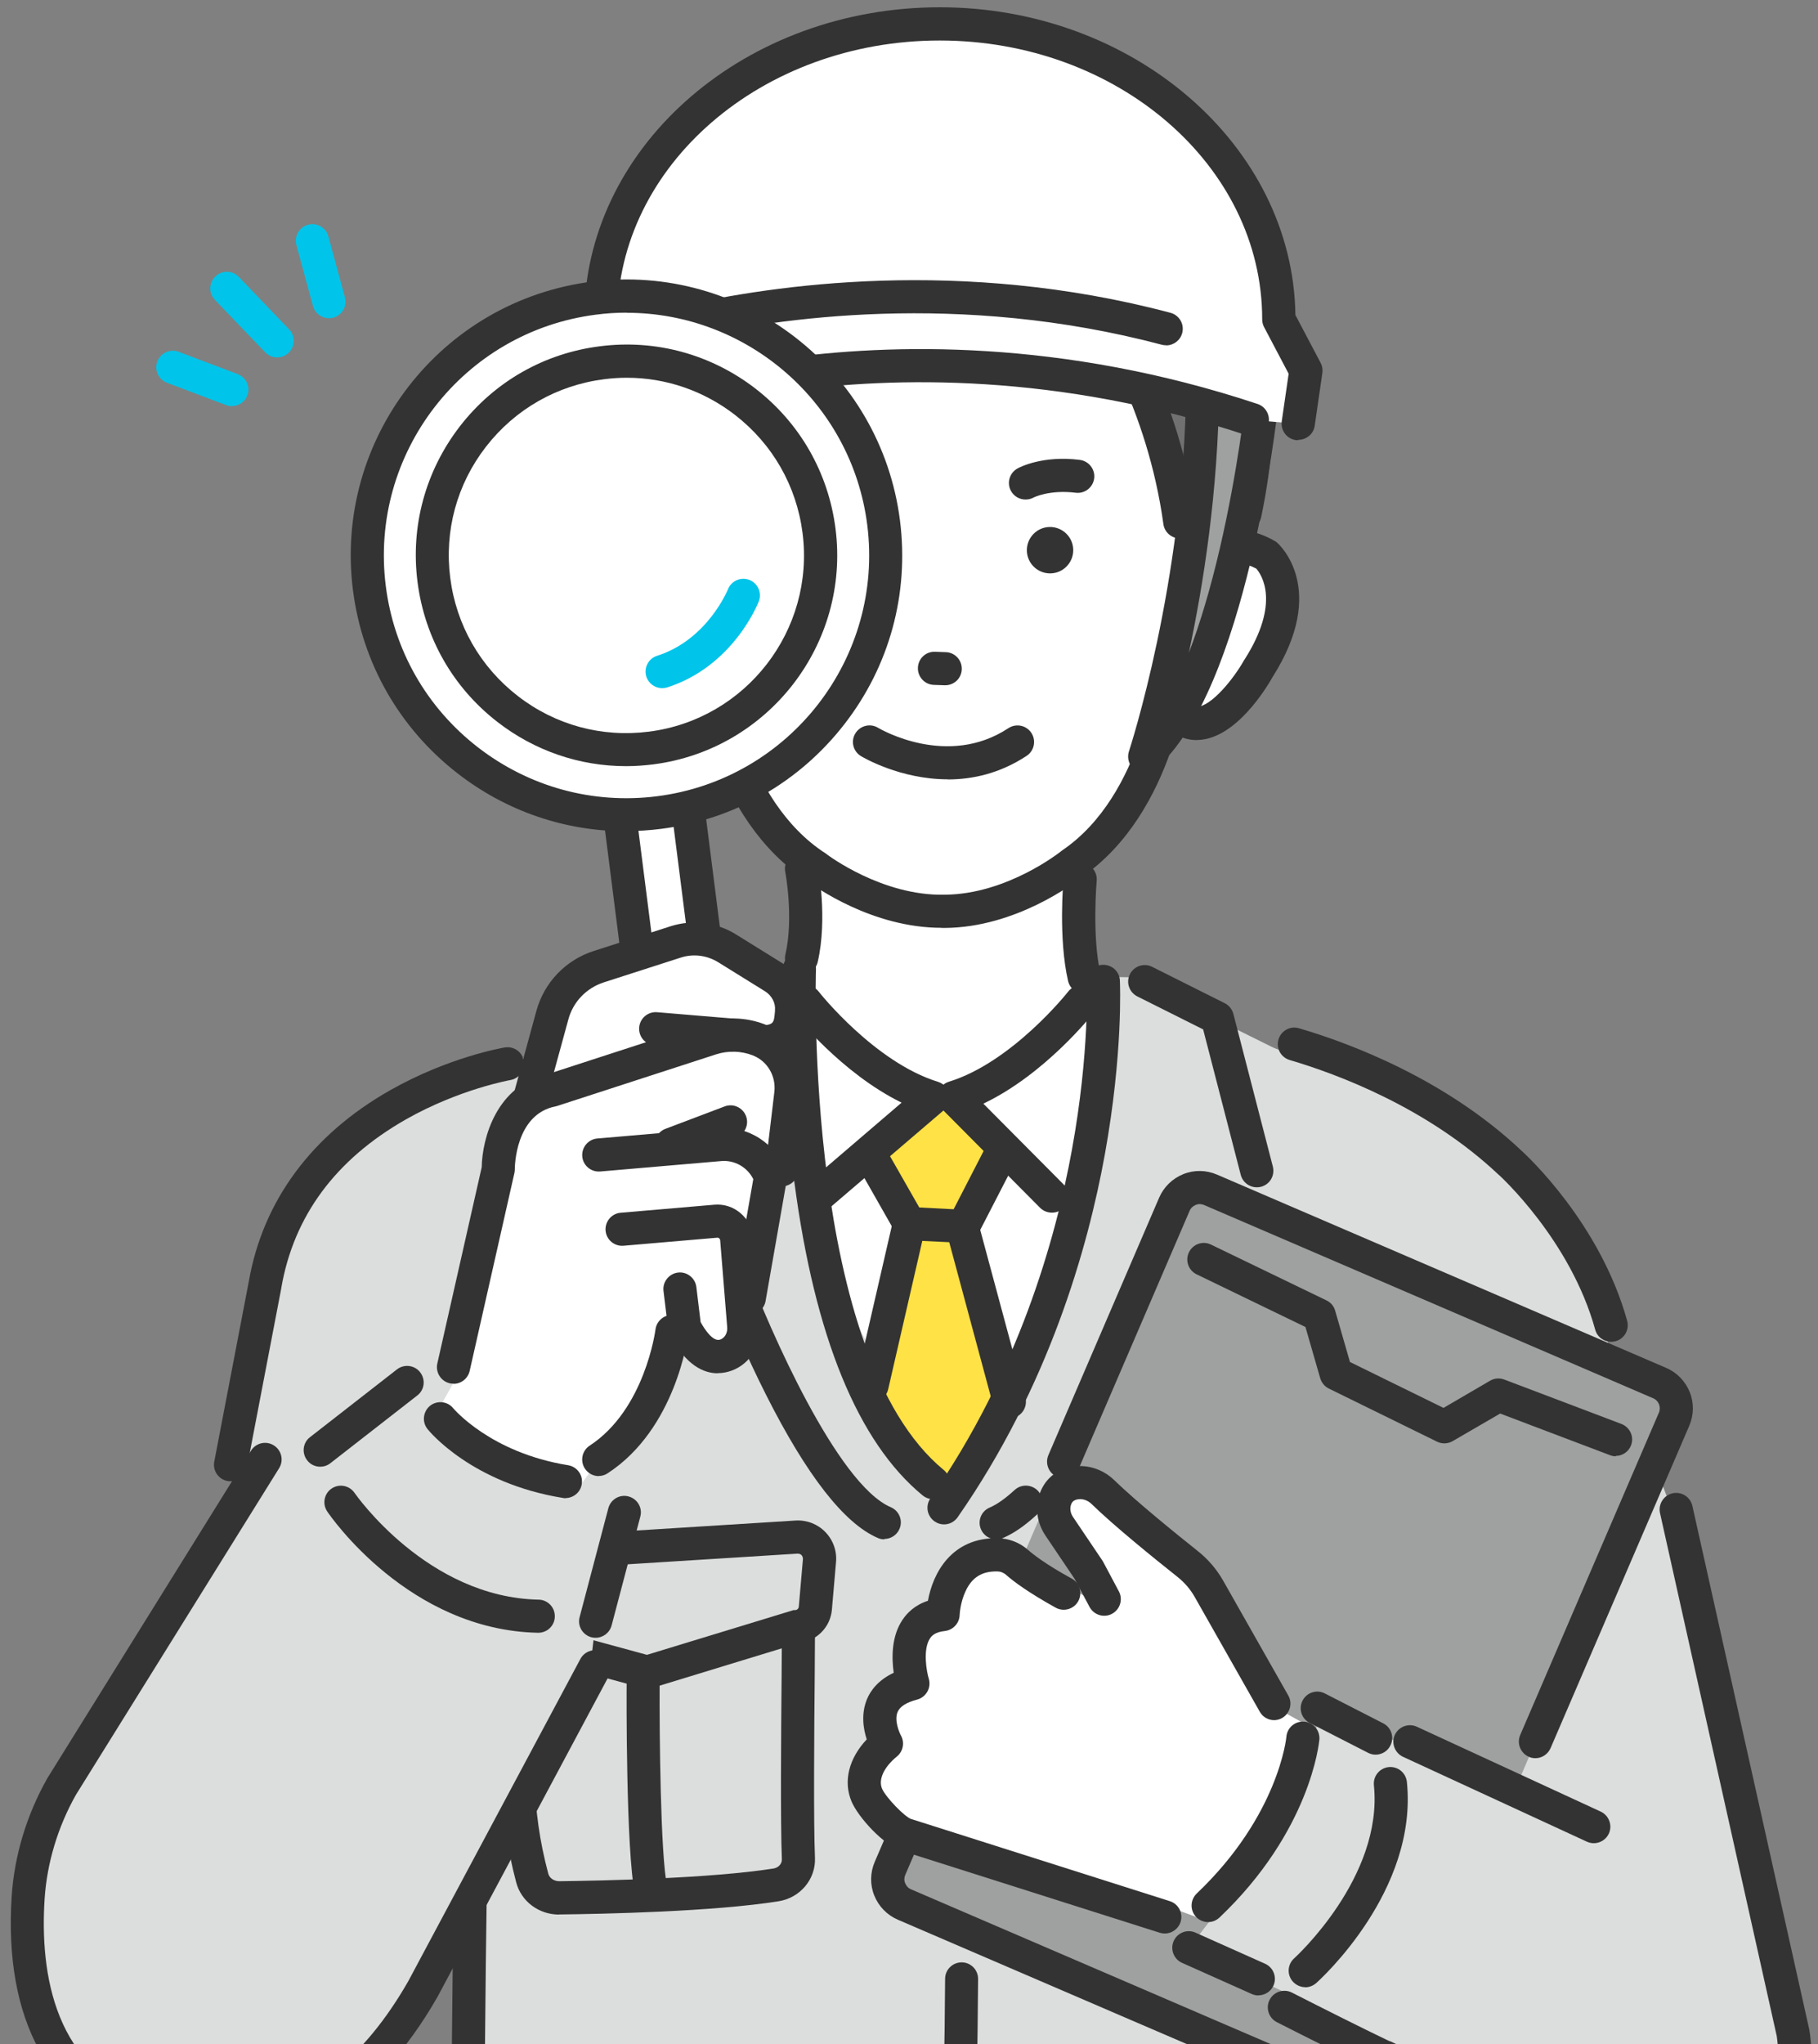
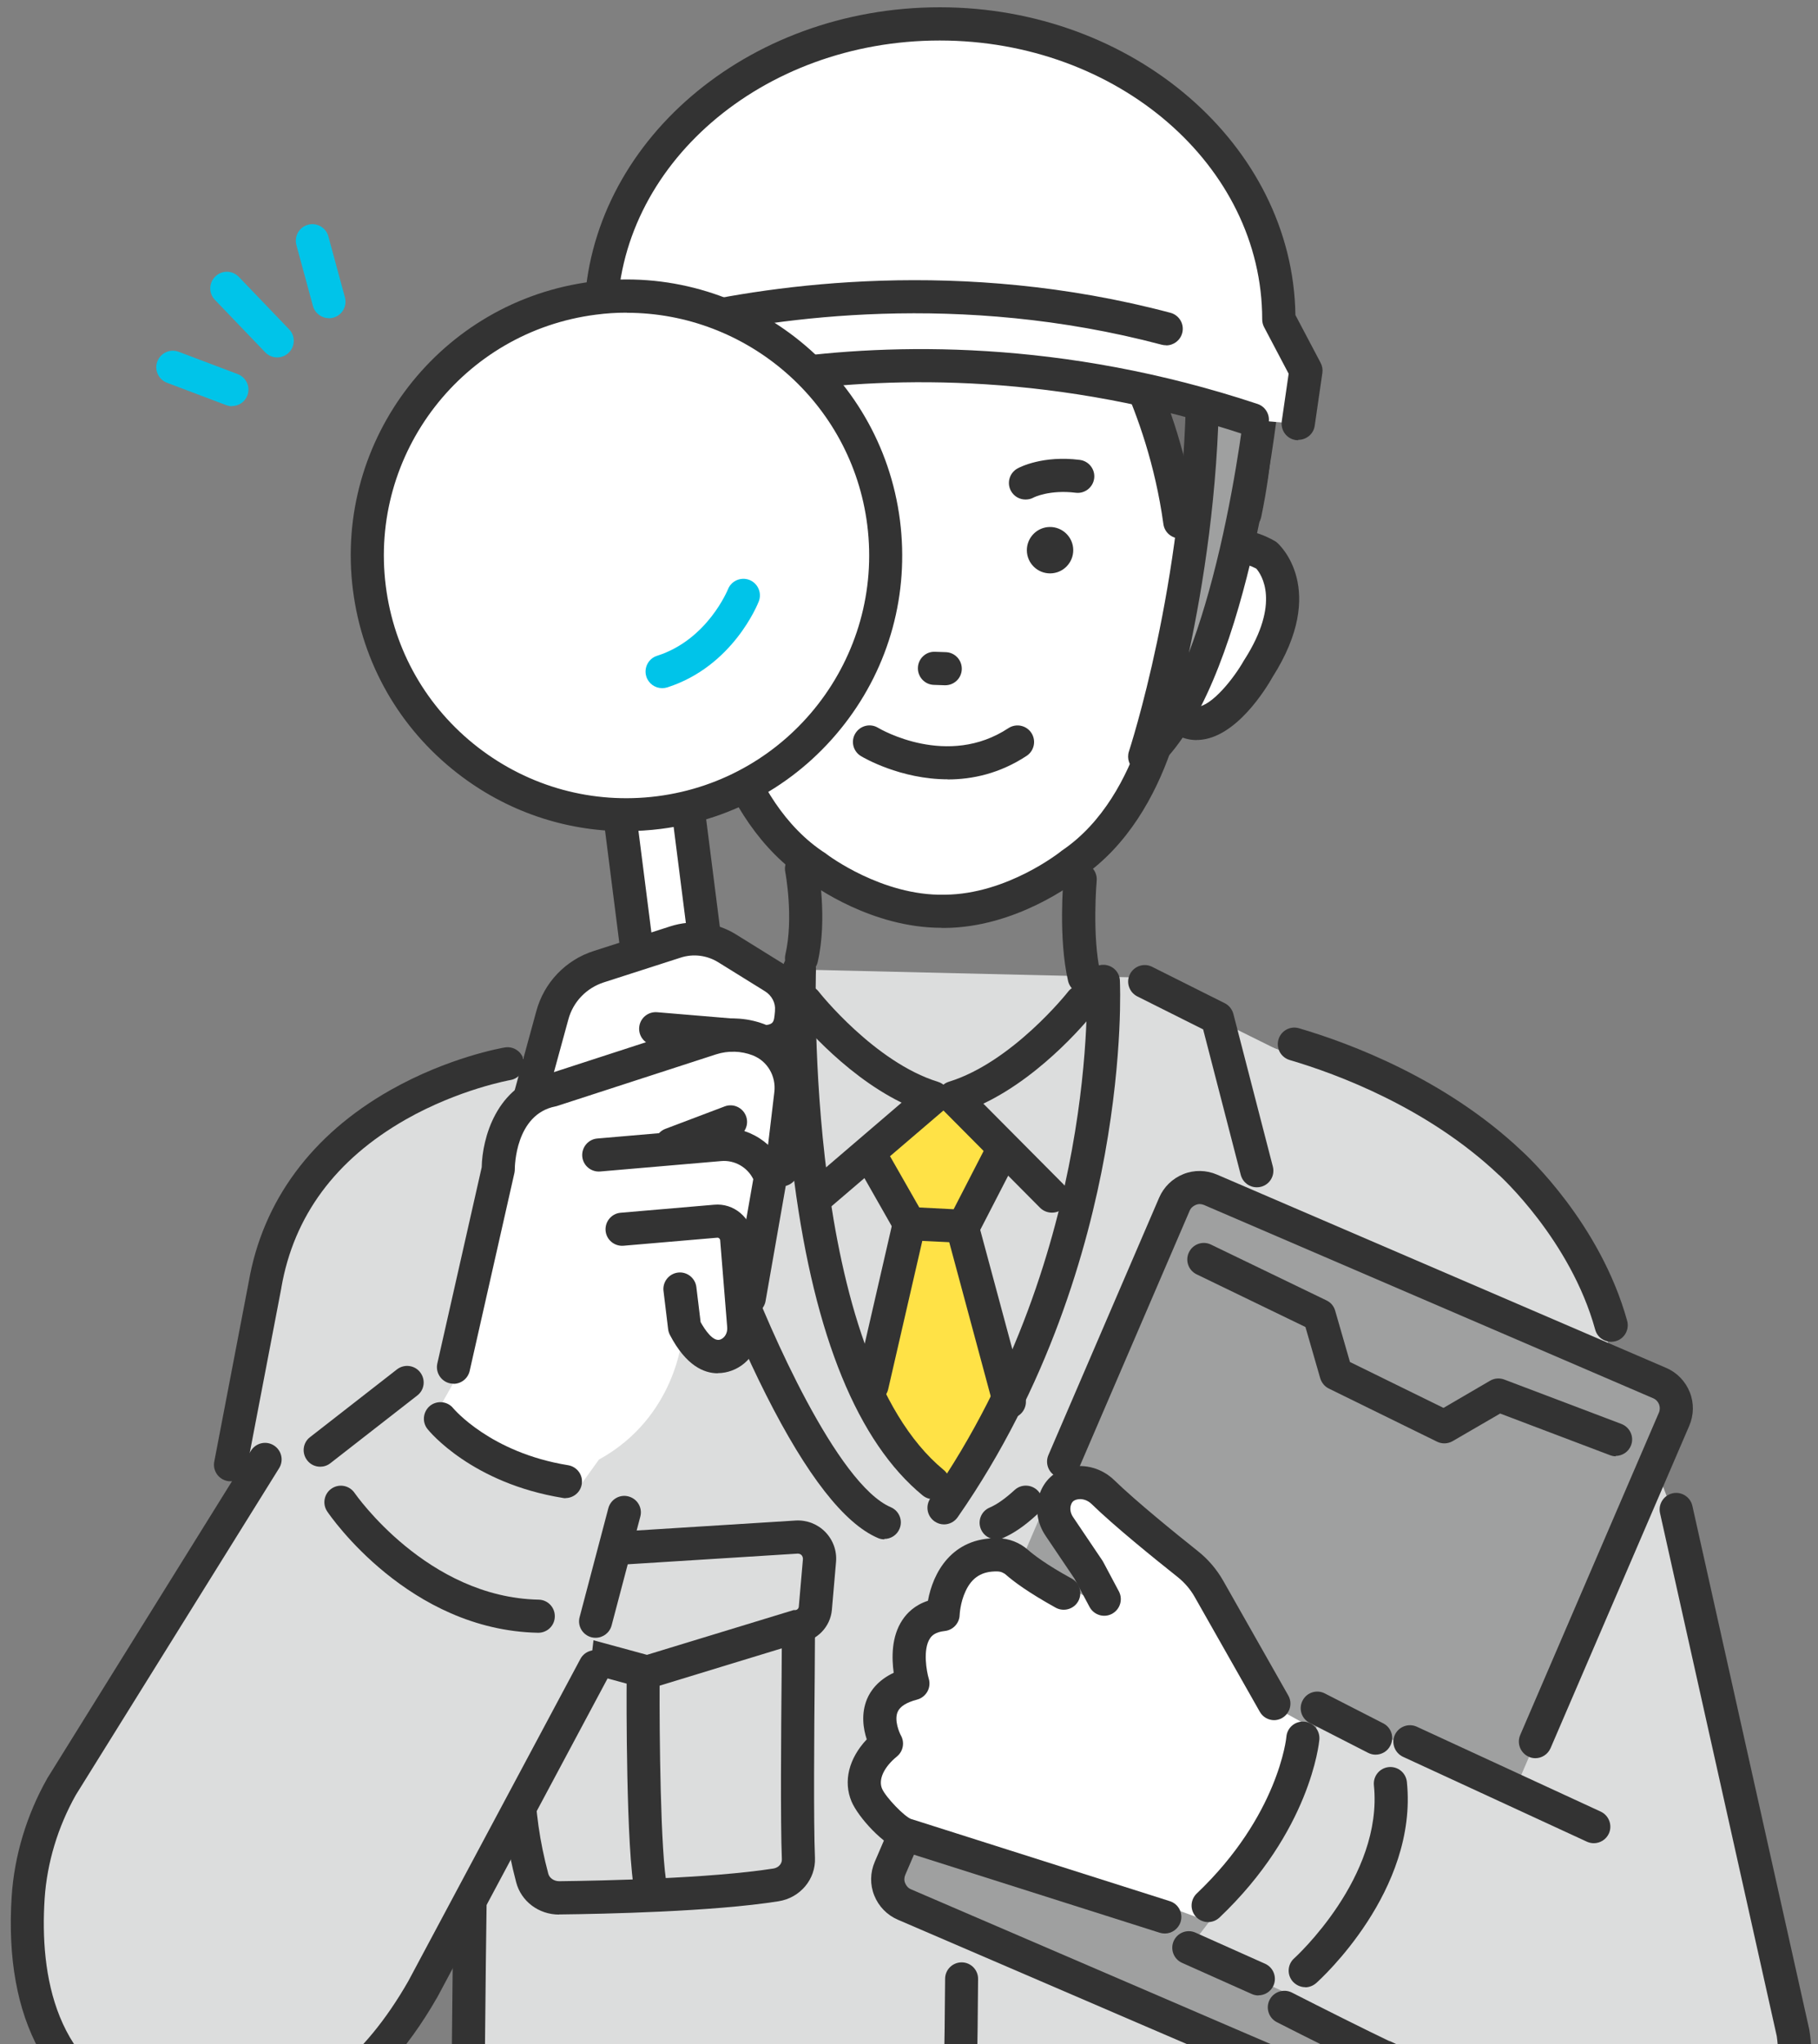
<svg xmlns="http://www.w3.org/2000/svg" width="145" height="163" version="1.1" viewBox="0 0 145 163">
  <rect x="0" y="0" width="145" height="163" fill="#808080" stroke="none" />
  <defs>
    <style>
      .cls-1 {
        fill: #333;
      }

      .cls-2 {
        fill: #fff;
      }

      .cls-3 {
        fill: #727171;
      }

      .cls-4 {
        fill: #dcdddd;
      }

      .cls-5 {
        fill: #00c4e9;
      }

      .cls-6 {
        fill: #ffe246;
      }

      .cls-7 {
        fill: #9fa0a0;
      }
    </style>
  </defs>
  <g>
    <g id="_レイヤー_1" data-name="レイヤー_1">
      <g>
        <polygon class="cls-4" points="125.41 109.73 122.25 176.39 36.99 176.39 37.08 105.83 125.41 109.73" />
        <path class="cls-4" d="M133.35,120.37c.09.43,9.67,41.74,9.67,41.74,0,0,.61,14.81-11.52,11.13l-28.33-12.82-2.07-77.02,13.43,4.53s9.01,5.66,13.97,19.82l4.85,12.63Z" />
        <polygon class="cls-4" points="106.47 85.97 109.49 109.99 76.38 120.23 40.47 105.69 41.47 84.67 61.65 77.26 90.25 77.93 106.47 85.97" />
        <path class="cls-2" d="M101.76,45.32c-2.46-3.03-5.8-1.01-5.8-1.01l-5.31-14.02h-9.38l-9.64-2.63-8.9-3.78-4.83,8.91-4.36,12.77s-3.14-3.02-5.53.07c0,0-3.1,6.78,6.02,12.92,0,0,2.47-.62,3.06-1.7,0,0,3.02,16.25,18,15.67,13.45.56,17.78-15.86,17.78-15.86.62,1.06,2.91,1.35,2.91,1.35,9.78-6.32,5.95-12.7,5.95-12.7Z" />
        <path class="cls-2" d="M97.12,43.33s8.25-16.56-9.65-27.23c0,0-14.89-10.93-21.92-2.32,0,0-18.57,2.22-16.62,20.39l.87,10.01,47.32-.85Z" />
-         <path class="cls-2" d="M63.77,61.04s1.26,11.18-.06,16.23l-3.28.16,4.36,21.65,11.3,20.66,9.51-19.79,3-21.17-2.28-2.39s-.23-6.18.89-12.07l-14.49-5.15-8.96,1.88Z" />
        <path class="cls-1" d="M81.79,39.83c-.47,0-.92-.25-1.16-.69-.35-.64-.11-1.44.53-1.79.2-.11,2.03-1.05,4.96-.68.72.09,1.24.75,1.15,1.47-.09.72-.75,1.24-1.47,1.15-2.08-.26-3.35.37-3.36.38-.2.11-.42.16-.63.16Z" />
        <path class="cls-1" d="M83.77,45.72h0c-1.02.01-1.86-.81-1.87-1.83h0c-.01-1.02.81-1.86,1.83-1.87h0c1.02-.01,1.86.81,1.87,1.83h0c.01,1.02-.81,1.86-1.83,1.87Z" />
-         <path class="cls-1" d="M66.4,45.95h0c-1.02.01-1.86-.81-1.87-1.83h0c-.01-1.02.81-1.86,1.83-1.87h0c1.02-.01,1.86.81,1.87,1.83h0c.01,1.02-.81,1.86-1.83,1.87Z" />
        <path class="cls-1" d="M75.39,54.64s-.03,0-.04,0l-.86-.03c-.73-.02-1.3-.63-1.28-1.36.02-.73.63-1.31,1.36-1.28l.86.03c.73.02,1.3.63,1.28,1.36-.02.72-.61,1.28-1.32,1.28Z" />
        <path class="cls-1" d="M86.48,79.25c-.6,0-1.14-.41-1.29-1.02-.79-3.41-.38-8.04-.36-8.24.07-.73.71-1.26,1.44-1.2.73.07,1.26.71,1.2,1.43h0s-.39,4.41.3,7.41c.16.71-.28,1.42-.99,1.58-.1.02-.2.03-.3.03Z" />
        <path class="cls-1" d="M63.93,77.72c-.1,0-.2-.01-.3-.03-.71-.16-1.15-.87-.99-1.58.68-2.92,0-6.55-.01-6.59-.14-.72.33-1.41,1.05-1.55.72-.14,1.41.33,1.55,1.05.03.17.79,4.21-.01,7.68-.14.61-.68,1.02-1.29,1.02Z" />
        <path class="cls-1" d="M75.09,73.98c-5.54,0-10.14-3.31-10.69-3.73-7.67-4.94-9.01-15.88-9.06-16.34-.08-.72.44-1.38,1.16-1.46.73-.08,1.38.44,1.46,1.16.01.1,1.27,10.2,7.91,14.45.03.02.06.04.09.07.04.03,4.39,3.32,9.36,3.21,0,0,.01,0,.02,0,4.99-.03,9.23-3.42,9.27-3.45.03-.02.06-.05.09-.07,6.55-4.43,7.52-14.54,7.53-14.64.06-.73.71-1.26,1.43-1.2.73.06,1.26.71,1.2,1.43-.04.47-1.1,11.43-8.64,16.57-.55.44-5.2,3.97-10.86,4.01-.09,0-.18,0-.27,0Z" />
        <path class="cls-1" d="M115.87,137.53s-.05,0-.07,0c-.73-.04-1.29-.66-1.25-1.39l.62-11.83c0-.05,0-.11.02-.16l2.09-11.95c.13-.72.81-1.2,1.53-1.07.72.13,1.2.81,1.07,1.53l-2.08,11.87-.61,11.75c-.04.7-.62,1.25-1.32,1.25Z" />
        <path class="cls-3" d="M85.29,23.88s-8.71.69-17.72,4.6l-8.25,7.86-3.06-.46-1.75,9.47-4.24-2.88s-5.18-17.58,5.4-25.48c0,0,11.95-13.48,29.93-2.11l6.22,2.16s11.88,7.62,7.27,26.58l-4.59,1.7s-2.1-16.35-9.21-21.44Z" />
        <path class="cls-1" d="M99.29,42.27c-.09,0-.18,0-.27-.03-.71-.15-1.17-.85-1.02-1.56,1.65-7.92,1.01-14.07-1.92-18.3-2.99-4.32-7.44-5.06-7.48-5.06-.72-.11-1.21-.78-1.11-1.5.11-.72.78-1.22,1.5-1.11.23.03,5.56.87,9.23,6.12,3.39,4.85,4.18,11.71,2.37,20.4-.13.62-.68,1.05-1.29,1.05Z" />
        <path class="cls-1" d="M51.11,43.78c-.43,0-.85-.21-1.1-.59-4.28-6.45-1.39-17.91-1.27-18.39.18-.71.9-1.13,1.61-.95.71.18,1.13.9.95,1.61-.04.14-2.71,10.82.91,16.27.4.61.24,1.43-.37,1.83-.22.15-.48.22-.73.22Z" />
        <path class="cls-1" d="M52.19,22.36c-.24,0-.49-.07-.71-.21-.61-.39-.8-1.21-.41-1.82.13-.2,3.25-5.04,9.15-8.38,5.48-3.1,14.44-5.4,26.04,1.18.63.36.86,1.17.5,1.8-.36.63-1.17.86-1.8.5-8.41-4.77-16.26-5.18-23.35-1.22-5.36,2.99-8.28,7.5-8.31,7.55-.25.39-.68.61-1.12.61Z" />
        <path class="cls-1" d="M94.1,42.93c-.65,0-1.22-.48-1.31-1.14-1.29-9.39-5.66-15.84-5.7-15.9-.41-.6-.26-1.42.34-1.84.6-.41,1.42-.26,1.84.34.19.28,4.77,7,6.15,17.04.1.72-.41,1.39-1.13,1.49-.06,0-.12.01-.18.01Z" />
        <path class="cls-1" d="M95.45,59.01c-.88,0-2.09-.34-3.15-1.84-.42-.6-.28-1.42.31-1.84.6-.42,1.42-.28,1.84.31.53.75.91.73,1.03.72,1.16-.06,2.92-2.25,3.74-3.71.01-.02.03-.04.04-.06,2.9-4.54,1.34-6.79.94-7.25-1.89-1-2.85.06-3.1.41v-.02s-2.2-1.45-2.2-1.45c.83-1.26,3.31-3.12,6.76-1.15.08.04.15.09.21.15.17.15,4.08,3.7-.37,10.7-.5.89-2.91,4.87-5.89,5.02-.06,0-.12,0-.18,0Z" />
        <path class="cls-1" d="M55.25,43.78c-.72,0-1.3-.57-1.32-1.29-.19-8.51,2.19-12.76,2.29-12.94.36-.63,1.17-.85,1.8-.49.63.36.85,1.17.49,1.8-.04.06-2.12,3.9-1.95,11.57.02.73-.56,1.33-1.29,1.35-.01,0-.02,0-.03,0Z" />
        <path class="cls-1" d="M54.76,59.06s-.06,0-.09,0c-2.96-.08-5.45-3.96-5.97-4.83-4.6-6.82-.8-10.44-.64-10.6.06-.06.13-.11.21-.16,3.37-2.04,5.88-.26,6.74.97l-2.17,1.51v.02c-.25-.34-1.21-1.36-3.06-.33-.38.46-1.86,2.73,1.12,7.13.01.02.03.04.04.06.85,1.42,2.65,3.54,3.8,3.57.12,0,.5.01,1-.74.41-.61,1.23-.77,1.83-.36.61.41.77,1.23.36,1.83-1.05,1.56-2.29,1.91-3.17,1.91Z" />
        <path class="cls-1" d="M76.36,177.77s-.02,0-.03,0c-.73-.02-1.31-.63-1.29-1.35.2-7.63.31-13.55.34-18.64,0-.73.6-1.31,1.32-1.31h0c.73,0,1.32.6,1.31,1.33-.03,5.11-.14,11.04-.34,18.69-.02.72-.61,1.29-1.32,1.29Z" />
        <g>
          <path class="cls-1" d="M101.31,131.73l-12.15-3.71c-1.35-.16-2.43-1.26-2.55-2.63l-.33-3.81c-.08-.88.23-1.75.85-2.39.62-.64,1.48-.97,2.37-.92l22.96,1.34c.73.04,1.28.67,1.24,1.4-.04.73-.67,1.29-1.4,1.24l-22.96-1.34c-.16,0-.27.07-.32.12-.05.05-.13.16-.11.32l.33,3.81c.01.13.12.23.25.24h.16s11.7,3.58,11.7,3.58l8.92-2.44.37-2.47c.11-.72.78-1.22,1.5-1.11.72.11,1.22.78,1.11,1.5l-.41,2.69c-.17,1.13-1.11,1.96-2.22,2.02l-9.31,2.54Z" />
          <path class="cls-1" d="M101.42,144.9s-.05,0-.07,0c-.73-.04-1.29-.66-1.25-1.39.26-4.96.23-12.11.23-12.18,0-.73.59-1.32,1.31-1.33h0c.73,0,1.32.59,1.32,1.31,0,.07.03,7.29-.23,12.33-.04.71-.62,1.25-1.32,1.25Z" />
          <path class="cls-1" d="M89.63,147.77c-.42,0-.83-.2-1.09-.57-.41-.6-.62-1.3-.59-2.02.12-2.92.06-10.16.02-14.49-.01-1.47-.02-2.63-.02-3.25,0-.73.59-1.32,1.32-1.32s1.32.59,1.32,1.32c0,.61,0,1.76.02,3.23.04,4.35.1,11.63-.02,14.62,0,.18.06.32.12.4.42.6.27,1.42-.33,1.84-.23.16-.49.24-.75.24Z" />
          <path class="cls-1" d="M111.45,141.63s-.06,0-.1,0c-.73-.05-1.27-.69-1.22-1.41.33-4.51.18-8.94.18-8.98-.03-.73.55-1.34,1.27-1.37.73-.03,1.34.54,1.37,1.27,0,.19.15,4.61-.19,9.27-.05.69-.63,1.22-1.32,1.22Z" />
        </g>
        <g>
          <path class="cls-1" d="M51.64,134.7l-6.56-1.79c-.7-.19-1.12-.92-.93-1.62.19-.7.92-1.12,1.62-.93l5.83,1.59,11.7-3.57h.16c.13-.02.23-.12.25-.25l.33-3.81c.01-.16-.07-.27-.11-.32-.05-.05-.16-.13-.32-.12l-17.84,1.12c-.73.05-1.36-.51-1.4-1.24-.05-.73.51-1.36,1.24-1.4l17.85-1.12c.89-.05,1.75.28,2.37.92.62.64.93,1.51.85,2.39l-.33,3.81c-.12,1.37-1.2,2.47-2.55,2.63l-12.15,3.71Z" />
          <path class="cls-1" d="M51.93,152.02c-.61,0-1.16-.42-1.29-1.04-.72-3.32-.67-16.15-.66-16.7,0-.73.59-1.31,1.32-1.31h0c.73,0,1.32.6,1.31,1.33-.02,3.63.06,13.61.6,16.13.15.71-.3,1.42-1.01,1.57-.09.02-.19.03-.28.03Z" />
          <path class="cls-1" d="M44.59,152.66c-1.62,0-3.02-1.05-3.42-2.57-.74-2.81-1.09-5.28-1.2-8.53-.03-.73.55-1.34,1.27-1.37.73-.02,1.34.55,1.37,1.27.1,3.04.43,5.34,1.12,7.94.09.35.46.6.87.6,0,0,0,0,.01,0,3.45-.04,12.02-.22,17.07-1.01.4-.06.7-.38.68-.74-.12-2.98-.06-10.27-.02-14.62.01-1.46.02-2.62.02-3.23,0-.73.59-1.32,1.32-1.32s1.32.59,1.32,1.32c0,.62-.01,1.78-.02,3.25-.04,4.33-.1,11.57.02,14.49.07,1.7-1.18,3.19-2.91,3.46-5.22.83-13.94,1.01-17.45,1.05-.01,0-.03,0-.04,0Z" />
        </g>
        <path class="cls-1" d="M37.3,177.77h0c-.73,0-1.32-.59-1.32-1.32,0-18.24.41-37.82.41-38.01.02-.73.61-1.31,1.35-1.29.73.02,1.31.62,1.29,1.35,0,.2-.41,19.75-.41,37.96,0,.73-.59,1.32-1.32,1.32Z" />
        <g>
          <path class="cls-5" d="M22.1,28.5c-.35,0-.69-.14-.95-.41l-4.01-4.18c-.51-.53-.49-1.36.04-1.87.53-.51,1.36-.49,1.87.04l4.01,4.18c.51.53.49,1.36-.04,1.87-.26.25-.59.37-.91.37Z" />
          <path class="cls-5" d="M26.23,25.37c-.58,0-1.11-.39-1.27-.97l-1.32-4.86c-.19-.7.22-1.43.93-1.62.7-.19,1.43.22,1.62.93l1.32,4.86c.19.7-.22,1.43-.93,1.62-.12.03-.23.05-.35.05Z" />
          <path class="cls-5" d="M18.5,32.39c-.16,0-.31-.03-.47-.09l-4.71-1.78c-.68-.26-1.03-1.02-.77-1.7.26-.68,1.02-1.03,1.7-.77l4.71,1.78c.68.26,1.03,1.02.77,1.7-.2.53-.7.85-1.24.85Z" />
        </g>
        <path class="cls-1" d="M122.28,177.2s-.04,0-.06,0c-.73-.03-1.29-.65-1.26-1.38l.26-5.46c.03-.73.65-1.29,1.38-1.26.73.03,1.29.65,1.26,1.38l-.26,5.46c-.03.71-.62,1.26-1.32,1.26Z" />
        <rect class="cls-7" x="71.48" y="108.66" width="62.08" height="43.39" rx="2.2" ry="2.2" transform="translate(-57.74 173.01) rotate(-66.72)" />
        <path class="cls-1" d="M108.82,168.77c-.46,0-.93-.09-1.39-.29l-35.82-15.41c-.86-.37-1.53-1.06-1.88-1.93-.35-.87-.33-1.83.04-2.69l2.46-5.72c.29-.67,1.07-.98,1.74-.69.67.29.98,1.07.69,1.74l-2.46,5.72c-.09.22-.1.45,0,.67.09.22.25.39.47.48l35.82,15.41c.44.19.96-.01,1.15-.46l1.86-4.32c.29-.67,1.07-.98,1.74-.69.67.29.98,1.07.69,1.74l-1.86,4.32c-.57,1.33-1.87,2.13-3.24,2.13Z" />
        <path class="cls-1" d="M122.46,140.19c-.17,0-.35-.03-.52-.11-.67-.29-.98-1.07-.69-1.74l11.06-25.7c.19-.44-.01-.96-.46-1.15l-35.82-15.41c-.22-.09-.45-.1-.67,0-.22.09-.39.25-.48.47l-8.83,20.52c-.29.67-1.07.98-1.74.69-.67-.29-.98-1.07-.69-1.74l8.83-20.52c.37-.86,1.06-1.53,1.93-1.88.87-.35,1.83-.33,2.69.04l35.82,15.41c.86.37,1.53,1.06,1.88,1.93s.33,1.83-.04,2.69l-11.06,25.7c-.22.5-.7.8-1.21.8Z" />
        <path class="cls-1" d="M128.88,116.12c-.16,0-.31-.03-.47-.09l-8.76-3.32-3.79,2.2c-.38.22-.85.24-1.25.04l-8.62-4.23c-.33-.16-.58-.46-.69-.82l-1.18-4.09-8.68-4.2c-.66-.32-.93-1.11-.61-1.76.32-.66,1.11-.93,1.76-.61l9.21,4.45c.34.16.59.46.69.82l1.18,4.09,7.46,3.66,3.72-2.17c.34-.2.76-.23,1.13-.09l9.34,3.54c.68.26,1.03,1.02.77,1.7-.2.53-.7.85-1.24.85Z" />
        <path class="cls-2" d="M99.81,135.09l-4.02-9.57s-6.71-5.54-9.44-7.22c0,0-2.52-1.02-2.32,2.7l2.82,4.18,1.24,2.33-1.39-.14c-3.5-1.94-6.06-3.3-6.06-3.3-5.25-1-5.42,4.64-5.42,4.64-3.94.4-2.41,5.51-2.41,5.51-4.23,1.09-2.11,4.79-2.11,4.79-1.53,1.25-2.12,2.8-1.57,4.11.4.94,2.23,2.93,3.21,3.19l20.56,5.62,9.51,3.49,5.59-15.79-8.19-4.54Z" />
        <path class="cls-1" d="M92.9,154.17c-.13,0-.27-.02-.4-.06l-20.54-6.52c-1.47-.42-3.52-2.71-4.04-3.94-.68-1.61-.22-3.44,1.21-4.96-.27-.82-.47-2.02.02-3.21.28-.67.88-1.51,2.13-2.1-.16-1.16-.2-2.88.7-4.22.36-.54.98-1.18,2.03-1.52.39-2.18,1.87-5.07,5.6-4.99.88.02,1.72.35,2.38.93.41.36,1.41,1.15,3.49,2.29.64.35.87,1.16.52,1.8-.35.64-1.16.87-1.8.52-2.18-1.21-3.36-2.09-3.96-2.62-.19-.17-.44-.27-.7-.27-1.21-.03-2.02.47-2.53,1.58-.43.91-.47,1.88-.47,1.89-.02.66-.53,1.21-1.19,1.28-.75.08-1.03.37-1.17.58-.6.89-.27,2.68-.1,3.23.1.34.06.72-.12,1.03-.18.31-.47.54-.82.63-.84.22-1.37.55-1.55.99-.28.67.14,1.64.26,1.86.32.56.19,1.27-.31,1.68-1.04.85-1.5,1.84-1.19,2.57.29.68,1.8,2.25,2.34,2.43.02,0,.03,0,.05.01l20.56,6.53c.7.22,1.08.96.86,1.66-.18.56-.7.92-1.26.92Z" />
        <path class="cls-1" d="M101.63,137.16c-.46,0-.91-.24-1.15-.67l-5.19-9.15c-.35-.62-.81-1.15-1.37-1.6-1.79-1.42-5.07-4.07-6.86-5.82-.32-.31-.76-.45-1.15-.36-.28.07-.41.18-.5.46-.09.29-.03.65.18.95l2.34,3.47s.05.08.07.12l1.24,2.33c.34.64.1,1.44-.55,1.79-.64.34-1.44.1-1.79-.55l-1.21-2.27-2.3-3.41c-.66-.98-.84-2.15-.51-3.22.37-1.17,1.23-1.97,2.42-2.24,1.27-.29,2.62.1,3.59,1.05,1.71,1.66,4.9,4.25,6.65,5.64.82.65,1.5,1.45,2.02,2.36l5.19,9.15c.36.63.14,1.44-.5,1.8-.21.12-.43.17-.65.17Z" />
        <path class="cls-4" d="M127.13,145.44l-10,20.23-22.3-10.37s10.78-13.17,10.24-19.09l22.06,9.23Z" />
        <path class="cls-1" d="M127.12,146.97c-.19,0-.37-.04-.55-.12l-14.67-6.77c-.66-.31-.95-1.09-.65-1.75.31-.66,1.09-.95,1.75-.65l14.67,6.77c.66.31.95,1.09.65,1.75-.22.48-.7.77-1.2.77Z" />
        <path class="cls-1" d="M96.36,153.26c-.35,0-.7-.14-.96-.41-.5-.53-.48-1.36.05-1.87,6.53-6.21,7.15-12.44,7.15-12.5.06-.73.71-1.27,1.43-1.2.73.06,1.26.7,1.2,1.43-.03.29-.72,7.3-7.97,14.19-.26.24-.58.36-.91.36Z" />
        <path class="cls-1" d="M104.11,158.45c-.36,0-.72-.15-.99-.44-.49-.54-.44-1.38.1-1.86h0c.07-.06,7.11-6.47,6.36-13.8-.07-.73.45-1.37,1.18-1.45.73-.07,1.37.45,1.45,1.18.89,8.68-6.9,15.75-7.23,16.04-.25.22-.57.34-.88.34Z" />
        <path class="cls-1" d="M109.71,139.91c-.2,0-.41-.05-.6-.15l-4.65-2.38c-.65-.33-.91-1.13-.57-1.78.33-.65,1.13-.91,1.78-.57l4.65,2.38c.65.33.91,1.13.57,1.78-.23.46-.7.72-1.18.72Z" />
        <path class="cls-1" d="M100.37,159.11c-.18,0-.36-.04-.54-.12l-5.55-2.48c-.67-.3-.96-1.08-.67-1.74.3-.67,1.08-.97,1.74-.67l5.55,2.48c.67.3.96,1.08.67,1.74-.22.49-.7.78-1.21.78Z" />
        <path class="cls-1" d="M134.4,174.96c-.5,0-1.01-.02-1.55-.07-5.03-.44-28.36-12.3-31.01-13.65-.65-.33-.91-1.13-.58-1.78.33-.65,1.13-.91,1.78-.58,10.2,5.21,26.61,13.07,30.03,13.37,3.1.27,5.41-.39,6.85-1.95,2.53-2.75,1.85-7.55,1.79-7.95l-9.31-41.7c-.16-.71.29-1.42,1-1.58.71-.16,1.42.29,1.58,1l9.32,41.74s0,.04.01.06c.05.26,1.07,6.38-2.44,10.2-1.75,1.91-4.27,2.87-7.48,2.87Z" />
        <path class="cls-1" d="M128.5,106.99c-.58,0-1.11-.38-1.27-.97-1.97-7.15-7.61-12.27-7.66-12.32,0,0-.02-.02-.03-.02-5.67-5.36-12.88-8.04-16.68-9.16-.7-.21-1.1-.94-.89-1.64.21-.7.94-1.1,1.64-.89,4.02,1.18,11.66,4.02,17.74,9.76.41.37,6.28,5.79,8.43,13.57.19.7-.22,1.43-.92,1.62-.12.03-.24.05-.35.05Z" />
        <path class="cls-1" d="M79.45,122.74c-.51,0-1-.3-1.21-.8-.29-.67.02-1.45.69-1.73.58-.25,1.25-.72,1.99-1.4.54-.5,1.37-.46,1.87.07.49.54.46,1.37-.07,1.87-.97.9-1.87,1.52-2.74,1.89-.17.07-.35.11-.52.11Z" />
        <path class="cls-1" d="M100.24,94.67c-.59,0-1.12-.39-1.28-.99l-3-11.6-5.25-2.63c-.65-.33-.92-1.12-.59-1.77.33-.65,1.12-.92,1.77-.59l5.79,2.9c.34.17.59.48.69.85l3.15,12.18c.18.71-.24,1.43-.95,1.61-.11.03-.22.04-.33.04Z" />
        <path class="cls-1" d="M70.53,122.74c-.17,0-.35-.03-.52-.11-2.68-1.15-5.67-4.99-8.91-11.41-1.65-3.27-2.93-6.36-3.56-7.96l-8.9,2.39c-.45.12-.94,0-1.27-.34-.33-.33-.47-.81-.35-1.27l6.14-23.74c.1-.37.35-.68.69-.85l5.79-2.9c.65-.33,1.45-.06,1.77.59.33.65.06,1.45-.59,1.77l-5.25,2.63-5.43,20.96,7.86-2.11c.66-.18,1.34.18,1.58.81,1.74,4.66,7.18,17.15,11.47,18.98.67.29.98,1.06.69,1.73-.21.5-.7.8-1.21.8Z" />
        <g>
          <polygon class="cls-6" points="79.84 91.97 75.28 87.3 69.79 91.97 71.77 97.56 68.43 111.8 74.96 119.72 80.76 111.97 76.95 97.56 79.84 91.97" />
          <path class="cls-1" d="M76.84,99.1s-.04,0-.07,0l-4.31-.21c-.45-.02-.86-.27-1.08-.67l-3.18-5.59c-.36-.63-.14-1.44.49-1.8.63-.36,1.44-.14,1.8.49l2.83,4.96,2.74.14,2.6-5.05c.33-.65,1.13-.9,1.78-.57.65.33.9,1.13.57,1.78l-2.99,5.8c-.23.44-.68.72-1.17.72Z" />
          <path class="cls-1" d="M80.5,113.1c-.58,0-1.12-.39-1.27-.98l-3.65-13.55c-.19-.7.23-1.43.93-1.62.7-.19,1.43.23,1.62.93l3.65,13.55c.19.7-.23,1.43-.93,1.62-.12.03-.23.05-.34.05Z" />
          <path class="cls-1" d="M69.56,111.79c-.1,0-.2-.01-.3-.03-.71-.16-1.15-.87-.99-1.58l2.97-12.91c.16-.71.87-1.15,1.58-.99.71.16,1.15.87.99,1.58l-2.97,12.91c-.14.61-.68,1.02-1.29,1.02Z" />
          <path class="cls-1" d="M83.89,96.69c-.34,0-.68-.13-.94-.39l-7.81-7.86c-.33-.33-.46-.8-.34-1.25.11-.45.45-.81.89-.94,5.05-1.56,9.47-7.13,9.51-7.19.45-.57,1.28-.67,1.85-.22.57.45.68,1.28.23,1.85-.18.23-3.93,4.97-8.85,7.31l6.4,6.44c.51.52.51,1.35,0,1.87-.26.26-.59.38-.93.38Z" />
          <path class="cls-1" d="M65.24,96.69c-.37,0-.74-.16-1-.46-.47-.55-.41-1.39.14-1.86l7.53-6.45c-4.84-2.37-8.51-7.01-8.69-7.23-.45-.57-.35-1.4.23-1.85.57-.45,1.4-.35,1.85.23h0c.04.06,4.46,5.63,9.51,7.19.46.14.81.52.9.99.1.47-.07.96-.43,1.27l-9.19,7.86c-.25.21-.55.32-.86.32Z" />
        </g>
        <path class="cls-1" d="M75.29,121.55c-.26,0-.52-.08-.75-.24-.6-.42-.75-1.24-.33-1.84,6.97-10.01,9.99-20.65,11.29-27.82,1.42-7.8,1.18-13.29,1.18-13.34-.03-.73.53-1.35,1.26-1.38.73-.03,1.35.53,1.38,1.25.01.23.26,5.79-1.2,13.87-1.35,7.45-4.48,18.51-11.74,28.93-.26.37-.67.57-1.09.57Z" />
        <path class="cls-1" d="M74.43,119.54c-.3,0-.59-.1-.84-.3-5.16-4.24-8.6-12.64-10.23-24.96-1.19-9.03-.94-16.74-.92-17.06.03-.73.64-1.3,1.37-1.27.73.03,1.3.64,1.27,1.37-.01.31-.96,30.72,10.19,39.89.56.46.64,1.3.18,1.86-.26.32-.64.48-1.02.48Z" />
        <g>
          <path class="cls-1" d="M51.59,42.68c-.43,0-.85-.21-1.1-.59-1.01-1.52-1.68-3.25-2.01-5.15-.12-.72.36-1.4,1.08-1.53.72-.13,1.4.36,1.53,1.08.27,1.54.81,2.94,1.61,4.15.4.61.24,1.43-.37,1.83-.22.15-.48.22-.73.22Z" />
          <path class="cls-7" d="M48.6,33.12l5.17-1.3s1.2,23.13,4.95,28.6c0,0-8.13-2.86-10.12-27.3Z" />
          <path class="cls-1" d="M58.72,61.74c-.33,0-.66-.12-.91-.37-8.09-7.76-10.64-26.3-10.75-27.09-.1-.72.41-1.39,1.13-1.48.72-.1,1.39.41,1.48,1.13.02.14,1.45,10.55,5.34,18.71-1.21-4.98-2.49-12.03-2.92-20.59-.04-.73.52-1.35,1.25-1.39.73-.04,1.35.52,1.39,1.25.85,16.84,5.17,27.91,5.21,28.02.23.58.02,1.24-.49,1.58-.22.15-.48.22-.74.22Z" />
        </g>
        <g>
          <path class="cls-1" d="M99.3,40.72c-.08,0-.16,0-.25-.02-.72-.14-1.19-.83-1.05-1.54.29-1.55.51-3.06.63-4.48.06-.73.7-1.27,1.43-1.2.73.06,1.27.7,1.2,1.43-.13,1.51-.35,3.1-.66,4.75-.12.63-.67,1.07-1.3,1.07Z" />
          <path class="cls-7" d="M100.71,31.5l-4.71-.95s-2.18,24.3-5.93,29.77c0,0,8.65-4.39,10.64-28.83Z" />
          <path class="cls-1" d="M91.3,61.65c-.26,0-.51-.07-.74-.22-.49-.33-.7-.95-.52-1.51.04-.13,4.41-13.44,4.56-28.97,0-.73.61-1.32,1.33-1.31.73,0,1.32.6,1.31,1.33-.08,8.19-1.26,15.67-2.42,21.08.9-2.34,1.73-5.14,2.48-8.36,1.43-6.15,2.03-11.64,2.03-11.69.08-.73.73-1.25,1.45-1.17.73.08,1.25.73,1.17,1.45-.1.93-2.52,22.8-9.81,29.05-.25.21-.55.32-.86.32Z" />
        </g>
        <g>
          <path class="cls-2" d="M103.53,33.78l.61-4.21-2.16-4.09c0-13.01-12.11-23.55-27.05-23.55s-27.05,10.55-27.05,23.55l-2.71,2.37-.14,3.92.4,2.77s12.75-5.68,30.91-5.37c0,0,14.52-.38,23.53,4.32l3.65.3Z" />
          <path class="cls-1" d="M47.47,35.1c-.5,0-.99-.29-1.21-.78-.3-.66,0-1.45.66-1.75.24-.11,5.94-2.64,15.4-3.97,8.7-1.22,22.35-1.58,37.98,3.61.69.23,1.07.98.84,1.67-.23.69-.98,1.07-1.67.84-15.1-5.02-28.28-4.68-36.68-3.52-9.12,1.26-14.73,3.75-14.78,3.77-.18.08-.36.12-.54.12Z" />
          <path class="cls-1" d="M93.01,27.53c-.11,0-.23-.01-.34-.04-16.15-4.28-30.68-2.14-37.9-.49-.71.16-1.42-.28-1.58-.99-.16-.71.28-1.42.99-1.58,7.46-1.71,22.47-3.92,39.17.51.71.19,1.13.91.94,1.62-.16.59-.69.98-1.28.98Z" />
          <path class="cls-1" d="M103.54,35.1c-.06,0-.13,0-.19-.01-.72-.1-1.22-.77-1.12-1.5l.55-3.79-1.96-3.72c-.1-.19-.15-.4-.15-.62,0-12.26-11.54-22.23-25.72-22.23s-25.72,9.97-25.72,22.23c0,.38-.16.74-.45.99l-2.28,2-.12,3.35c-.03.73-.64,1.3-1.37,1.27-.73-.03-1.3-.64-1.27-1.37l.14-3.92c.01-.36.18-.71.45-.95l2.27-1.98c.37-13.44,12.95-24.27,28.36-24.27s28.16,10.98,28.36,24.54l2.01,3.81c.13.25.18.53.14.8l-.61,4.21c-.09.66-.66,1.13-1.31,1.13Z" />
        </g>
        <path class="cls-1" d="M75.59,62.14c-3.78,0-6.74-1.74-6.92-1.85-.63-.38-.83-1.19-.45-1.81.38-.62,1.18-.83,1.81-.45h0c.22.13,5.55,3.23,10.4.03.61-.4,1.43-.23,1.83.38.4.61.23,1.43-.38,1.83-2.14,1.41-4.33,1.88-6.29,1.88Z" />
        <g>
          <path class="cls-2" d="M54.64,62.62l2.65,20.84c.22,1.73-.81,3.29-2.31,3.48-1.5.19-2.89-1.06-3.11-2.79l-2.63-20.68,5.4-.85Z" />
          <path class="cls-1" d="M54.67,88.29c-.94,0-1.86-.36-2.61-1.03-.82-.74-1.36-1.78-1.5-2.93l-2.63-20.68c-.09-.71.4-1.36,1.11-1.47l5.4-.85c.35-.06.71.03,1,.25.29.21.47.54.52.89l2.65,20.84c.31,2.45-1.24,4.68-3.46,4.96-.16.02-.32.03-.48.03ZM50.71,64.58l2.47,19.41c.07.52.3.99.65,1.3.17.15.53.41.98.35.76-.1,1.29-1.02,1.17-2.01l-2.48-19.49-2.79.44Z" />
        </g>
        <g>
          <circle class="cls-2" cx="49.97" cy="44.28" r="20.67" />
          <path class="cls-1" d="M49.92,66.28c-4.85,0-9.53-1.59-13.42-4.61-4.64-3.6-7.61-8.79-8.35-14.62h0c-1.53-12.03,7.01-23.06,19.04-24.59,12.03-1.53,23.06,7.01,24.59,19.04.74,5.83-.83,11.6-4.43,16.24-3.6,4.64-8.79,7.61-14.62,8.35-.94.12-1.88.18-2.82.18ZM49.98,24.93c-.81,0-1.63.05-2.45.16-10.59,1.35-18.1,11.05-16.76,21.64h0c.65,5.13,3.26,9.69,7.35,12.86,4.09,3.16,9.16,4.55,14.29,3.9,10.59-1.35,18.1-11.05,16.76-21.64-1.24-9.76-9.59-16.91-19.18-16.91Z" />
        </g>
-         <path class="cls-1" d="M49.93,61.09c-3.7,0-7.28-1.22-10.25-3.52-3.55-2.75-5.81-6.71-6.38-11.17h0c-.57-4.45.64-8.86,3.38-12.41,2.75-3.55,6.71-5.82,11.17-6.38,4.45-.57,8.86.64,12.41,3.38,3.55,2.75,5.81,6.71,6.38,11.17,1.17,9.19-5.36,17.62-14.55,18.79-.72.09-1.44.14-2.15.14ZM49.99,30.12c-.6,0-1.21.04-1.82.12-3.75.48-7.09,2.39-9.41,5.38-2.32,2.99-3.33,6.7-2.85,10.46h0c.48,3.75,2.39,7.09,5.38,9.41,2.99,2.32,6.7,3.33,10.46,2.85,7.75-.98,13.25-8.09,12.26-15.84-.48-3.75-2.39-7.09-5.38-9.41-2.51-1.94-5.52-2.97-8.64-2.97Z" />
        <path class="cls-5" d="M52.81,54.87c-.56,0-1.08-.36-1.26-.92-.22-.69.16-1.44.86-1.66,4.02-1.28,5.63-5.26,5.65-5.3.27-.68,1.03-1.01,1.71-.75.68.27,1.01,1.03.75,1.71-.08.21-2.06,5.18-7.3,6.86-.13.04-.27.06-.4.06Z" />
        <path class="cls-4" d="M20.3,127.45l-1.69-11.81,5.24-20.26s6.96-10.34,20.53-11.36l11.02,10.06-16.12,30.86-18.97,2.52Z" />
        <path class="cls-2" d="M36.17,110.24l3.95-19.41,2.82-3.86,2.16-8.05,10.28-4.39,6.35,3.42s2.27,1.95,0,4.59l1.58,2.71-1.86,8.62-.44,6.58-1.32,4.56-1.41,2.62s-1.83.02-3.87-1.03c0,0-.49,6.4-6.64,9.78l-3.62,5.04-11.67-4.63,3.7-6.55Z" />
        <path class="cls-4" d="M32.47,110.24s7.15,7.75,18.21,9.51l-3.17,9.53-.95,8.18-19.4,29.01s-17.21,11.95-24.14-6.73c0,0-2.56-10.1,1.9-17.27l16.22-26.08,4.4-.75,6.93-5.4Z" />
        <path class="cls-1" d="M36.17,110.33c-.1,0-.19-.01-.29-.03-.71-.16-1.16-.87-1-1.58l3.54-15.65c.04-2.29,1.17-6.56,5.29-7.43l12.59-4.09c1.53-.5,3.2-.45,4.7.13,2.29.89,3.69,3.23,3.39,5.7l-.72,6.05c-.09.72-.74,1.24-1.47,1.16-.72-.09-1.24-.74-1.16-1.47l.72-6.05c.15-1.27-.56-2.47-1.72-2.92-.93-.36-1.97-.39-2.93-.08l-12.66,4.11c-.05.02-.1.03-.15.04-3.2.63-3.24,4.82-3.24,5,0,.1-.01.2-.03.3l-3.57,15.79c-.14.61-.68,1.03-1.29,1.03Z" />
        <path class="cls-1" d="M42.32,88.64c-.12,0-.23-.02-.35-.05-.7-.19-1.12-.92-.93-1.62l1.74-6.36c.62-2.27,2.33-4.06,4.57-4.78l6.12-1.97c1.75-.56,3.65-.33,5.22.64l3.74,2.32c1.38.86,2.17,2.43,2.02,4v.08c-.11,1.08-.3,3.1-3.31,3.51-.72.1-1.39-.41-1.49-1.13-.1-.72.41-1.39,1.13-1.49.94-.13.94-.19,1.03-1.15v-.08c.06-.58-.25-1.17-.78-1.51l-3.74-2.32c-.9-.56-2-.7-3.01-.37l-6.12,1.97c-1.39.45-2.45,1.55-2.83,2.96l-1.74,6.36c-.16.59-.69.97-1.27.97Z" />
        <path class="cls-1" d="M58.28,83.85s-.07,0-.11,0l-5.98-.5c-.73-.06-1.27-.7-1.21-1.43.06-.73.7-1.27,1.43-1.21l5.98.5c.73.06,1.27.7,1.21,1.43-.06.69-.64,1.21-1.31,1.21Z" />
        <path class="cls-1" d="M59.76,104.83c-.08,0-.15,0-.23-.02-.72-.13-1.2-.81-1.07-1.53l1.62-9.26c-.47-.95-1.49-1.54-2.57-1.44l-9.64.83c-.73.06-1.37-.48-1.43-1.2-.06-.73.48-1.37,1.2-1.43l9.64-.83c2.38-.21,4.61,1.22,5.41,3.48.08.21.1.45.06.67l-1.69,9.64c-.11.64-.67,1.09-1.3,1.09Z" />
-         <path class="cls-1" d="M47.76,117.7c-.43,0-.85-.21-1.11-.6-.4-.61-.23-1.43.38-1.83,4.41-2.88,5.24-9.19,5.25-9.26.09-.72.75-1.24,1.47-1.15.72.09,1.24.75,1.15,1.47-.04.31-1,7.6-6.43,11.14-.22.15-.47.22-.72.22Z" />
        <path class="cls-1" d="M45.11,119.46c-.07,0-.14,0-.21-.02-7.26-1.17-10.66-5.31-10.8-5.49-.46-.57-.36-1.4.2-1.86.57-.45,1.4-.36,1.85.2.05.05,2.97,3.54,9.16,4.54.72.12,1.21.79,1.09,1.51-.1.65-.67,1.11-1.3,1.11Z" />
        <path class="cls-1" d="M25.54,116.95c-.39,0-.78-.17-1.04-.51-.45-.58-.35-1.41.23-1.85l6.93-5.4c.58-.45,1.41-.34,1.85.23.45.58.35,1.41-.23,1.85l-6.93,5.4c-.24.19-.53.28-.81.28Z" />
        <path class="cls-1" d="M47.51,130.59c-.11,0-.23-.01-.34-.04-.71-.19-1.13-.91-.94-1.61l2.29-8.68c.19-.71.91-1.13,1.61-.94.71.19,1.13.91.94,1.61l-2.29,8.68c-.16.59-.69.98-1.28.98Z" />
        <path class="cls-1" d="M42.94,130.19s-.02,0-.03,0c-10.29-.21-16.55-9.28-16.81-9.67-.41-.6-.25-1.43.35-1.83.6-.41,1.42-.25,1.83.35.08.11,5.79,8.33,14.68,8.51.73.01,1.31.62,1.29,1.35-.01.72-.6,1.29-1.32,1.29Z" />
        <path class="cls-1" d="M18.39,118.11c-.08,0-.17,0-.25-.02-.72-.14-1.19-.83-1.05-1.55l2.75-14.34c1.12-6.45,5.03-11.73,11.28-15.27,4.66-2.64,8.96-3.38,9.14-3.41.72-.12,1.4.36,1.52,1.08.12.72-.36,1.4-1.08,1.52h0s-4.08.72-8.35,3.15c-5.59,3.19-8.92,7.69-9.91,13.4,0,0,0,.02,0,.02l-2.75,14.35c-.12.63-.67,1.07-1.3,1.07Z" />
        <path class="cls-1" d="M17.27,171.21c-3.23,0-5.55-.9-6-1.1-7.3-2.37-10.97-9.07-10.34-18.88.21-3.25,1.19-6.51,2.84-9.43,0-.02.02-.03.03-.05l16.22-26.08c.39-.62,1.2-.81,1.82-.42.62.39.81,1.2.42,1.82l-16.21,26.05c-1.44,2.56-2.3,5.42-2.49,8.27-.39,6.02.78,13.72,8.57,16.22.05.02.09.03.14.05.03.01,3.02,1.31,6.98.76,5.29-.73,9.77-4.25,13.32-10.46l13.72-25.68c.34-.64,1.14-.89,1.79-.54.64.34.89,1.14.54,1.79l-13.73,25.7s-.01.02-.02.03c-5,8.76-11.14,11.25-15.41,11.8-.77.1-1.5.14-2.19.14Z" />
        <path class="cls-1" d="M53.54,92.56c-.53,0-1.04-.33-1.24-.85-.26-.68.09-1.44.77-1.7l4.73-1.79c.68-.26,1.44.09,1.7.77.26.68-.09,1.44-.77,1.7l-4.73,1.79c-.15.06-.31.09-.47.09Z" />
        <path class="cls-1" d="M57.25,109.5c-1.11,0-2.54-.61-3.82-3.06-.07-.14-.12-.29-.14-.45l-.37-3.05c-.09-.72.43-1.38,1.15-1.47.72-.09,1.38.43,1.47,1.15l.34,2.8c.34.61,1,1.6,1.57,1.39.36-.13.59-.54.55-.98l-.56-6.93c0-.08-.05-.13-.08-.16-.03-.03-.09-.06-.17-.05l-7.46.64c-.73.06-1.37-.48-1.43-1.2-.06-.73.48-1.37,1.2-1.43l7.46-.64c.77-.07,1.51.17,2.1.67.59.5.94,1.19,1.01,1.96l.56,6.93c.13,1.62-.81,3.14-2.28,3.67-.3.11-.68.2-1.12.2Z" />
      </g>
    </g>
  </g>
</svg>